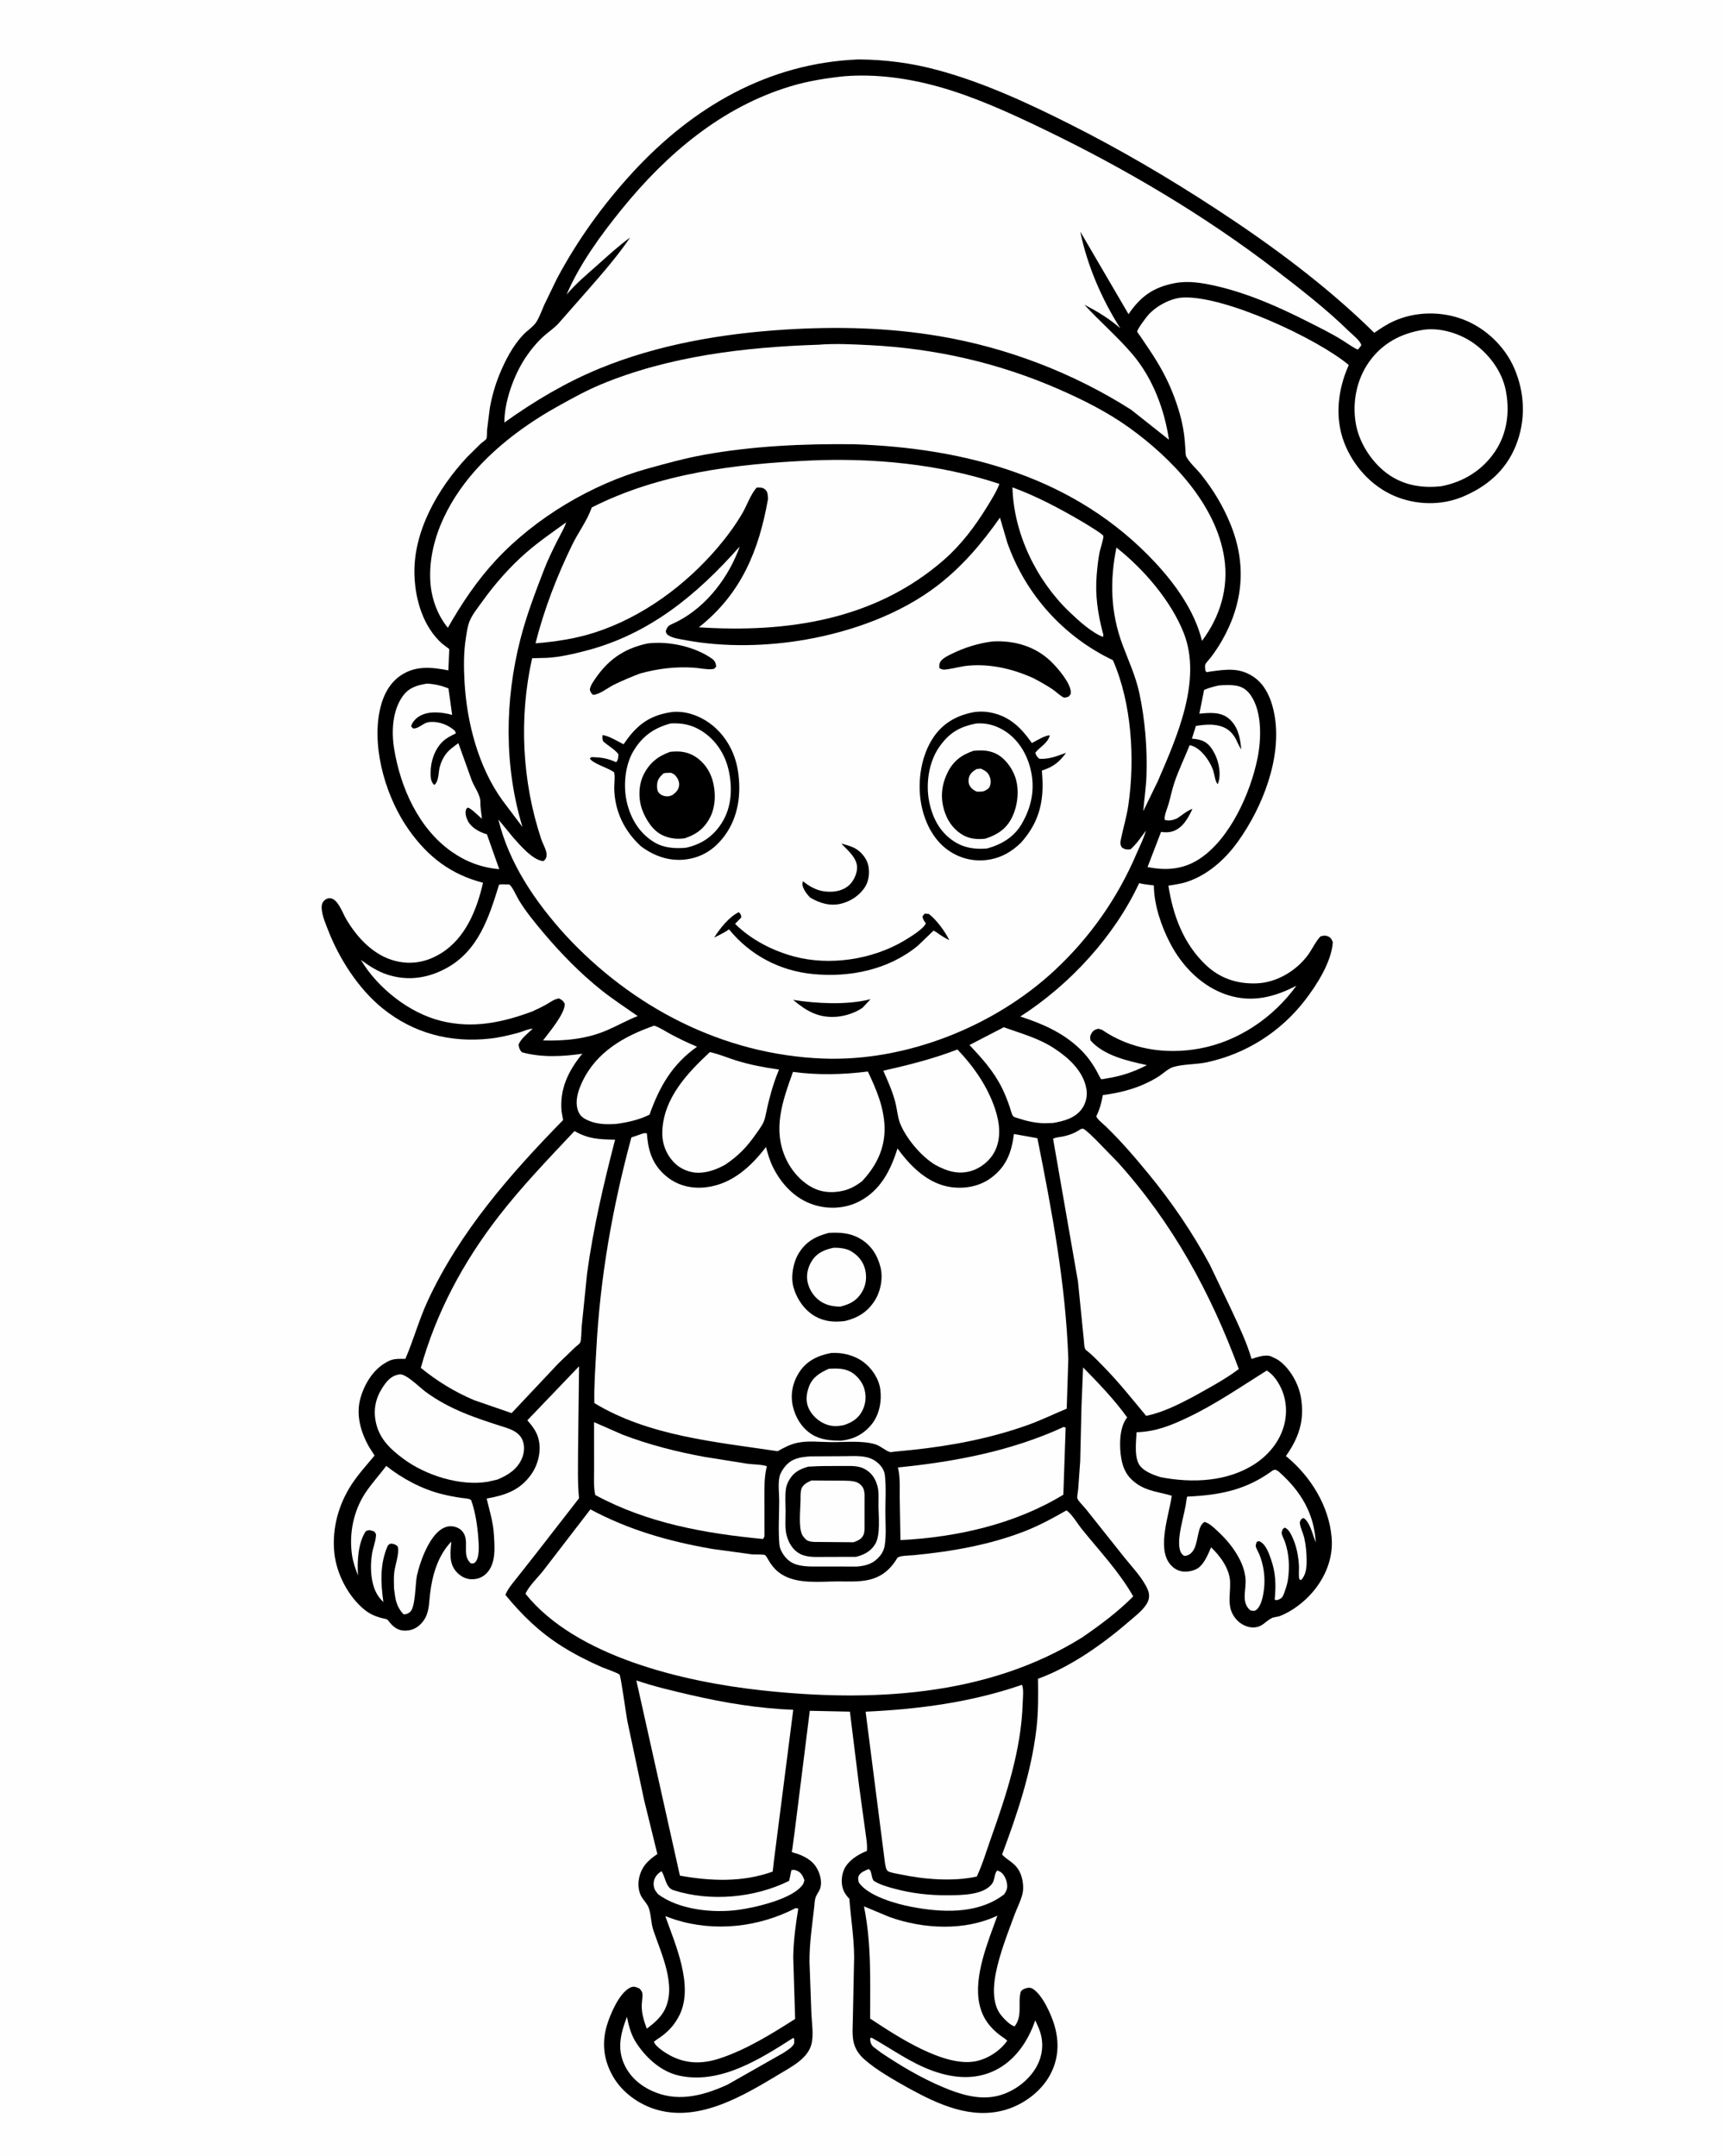
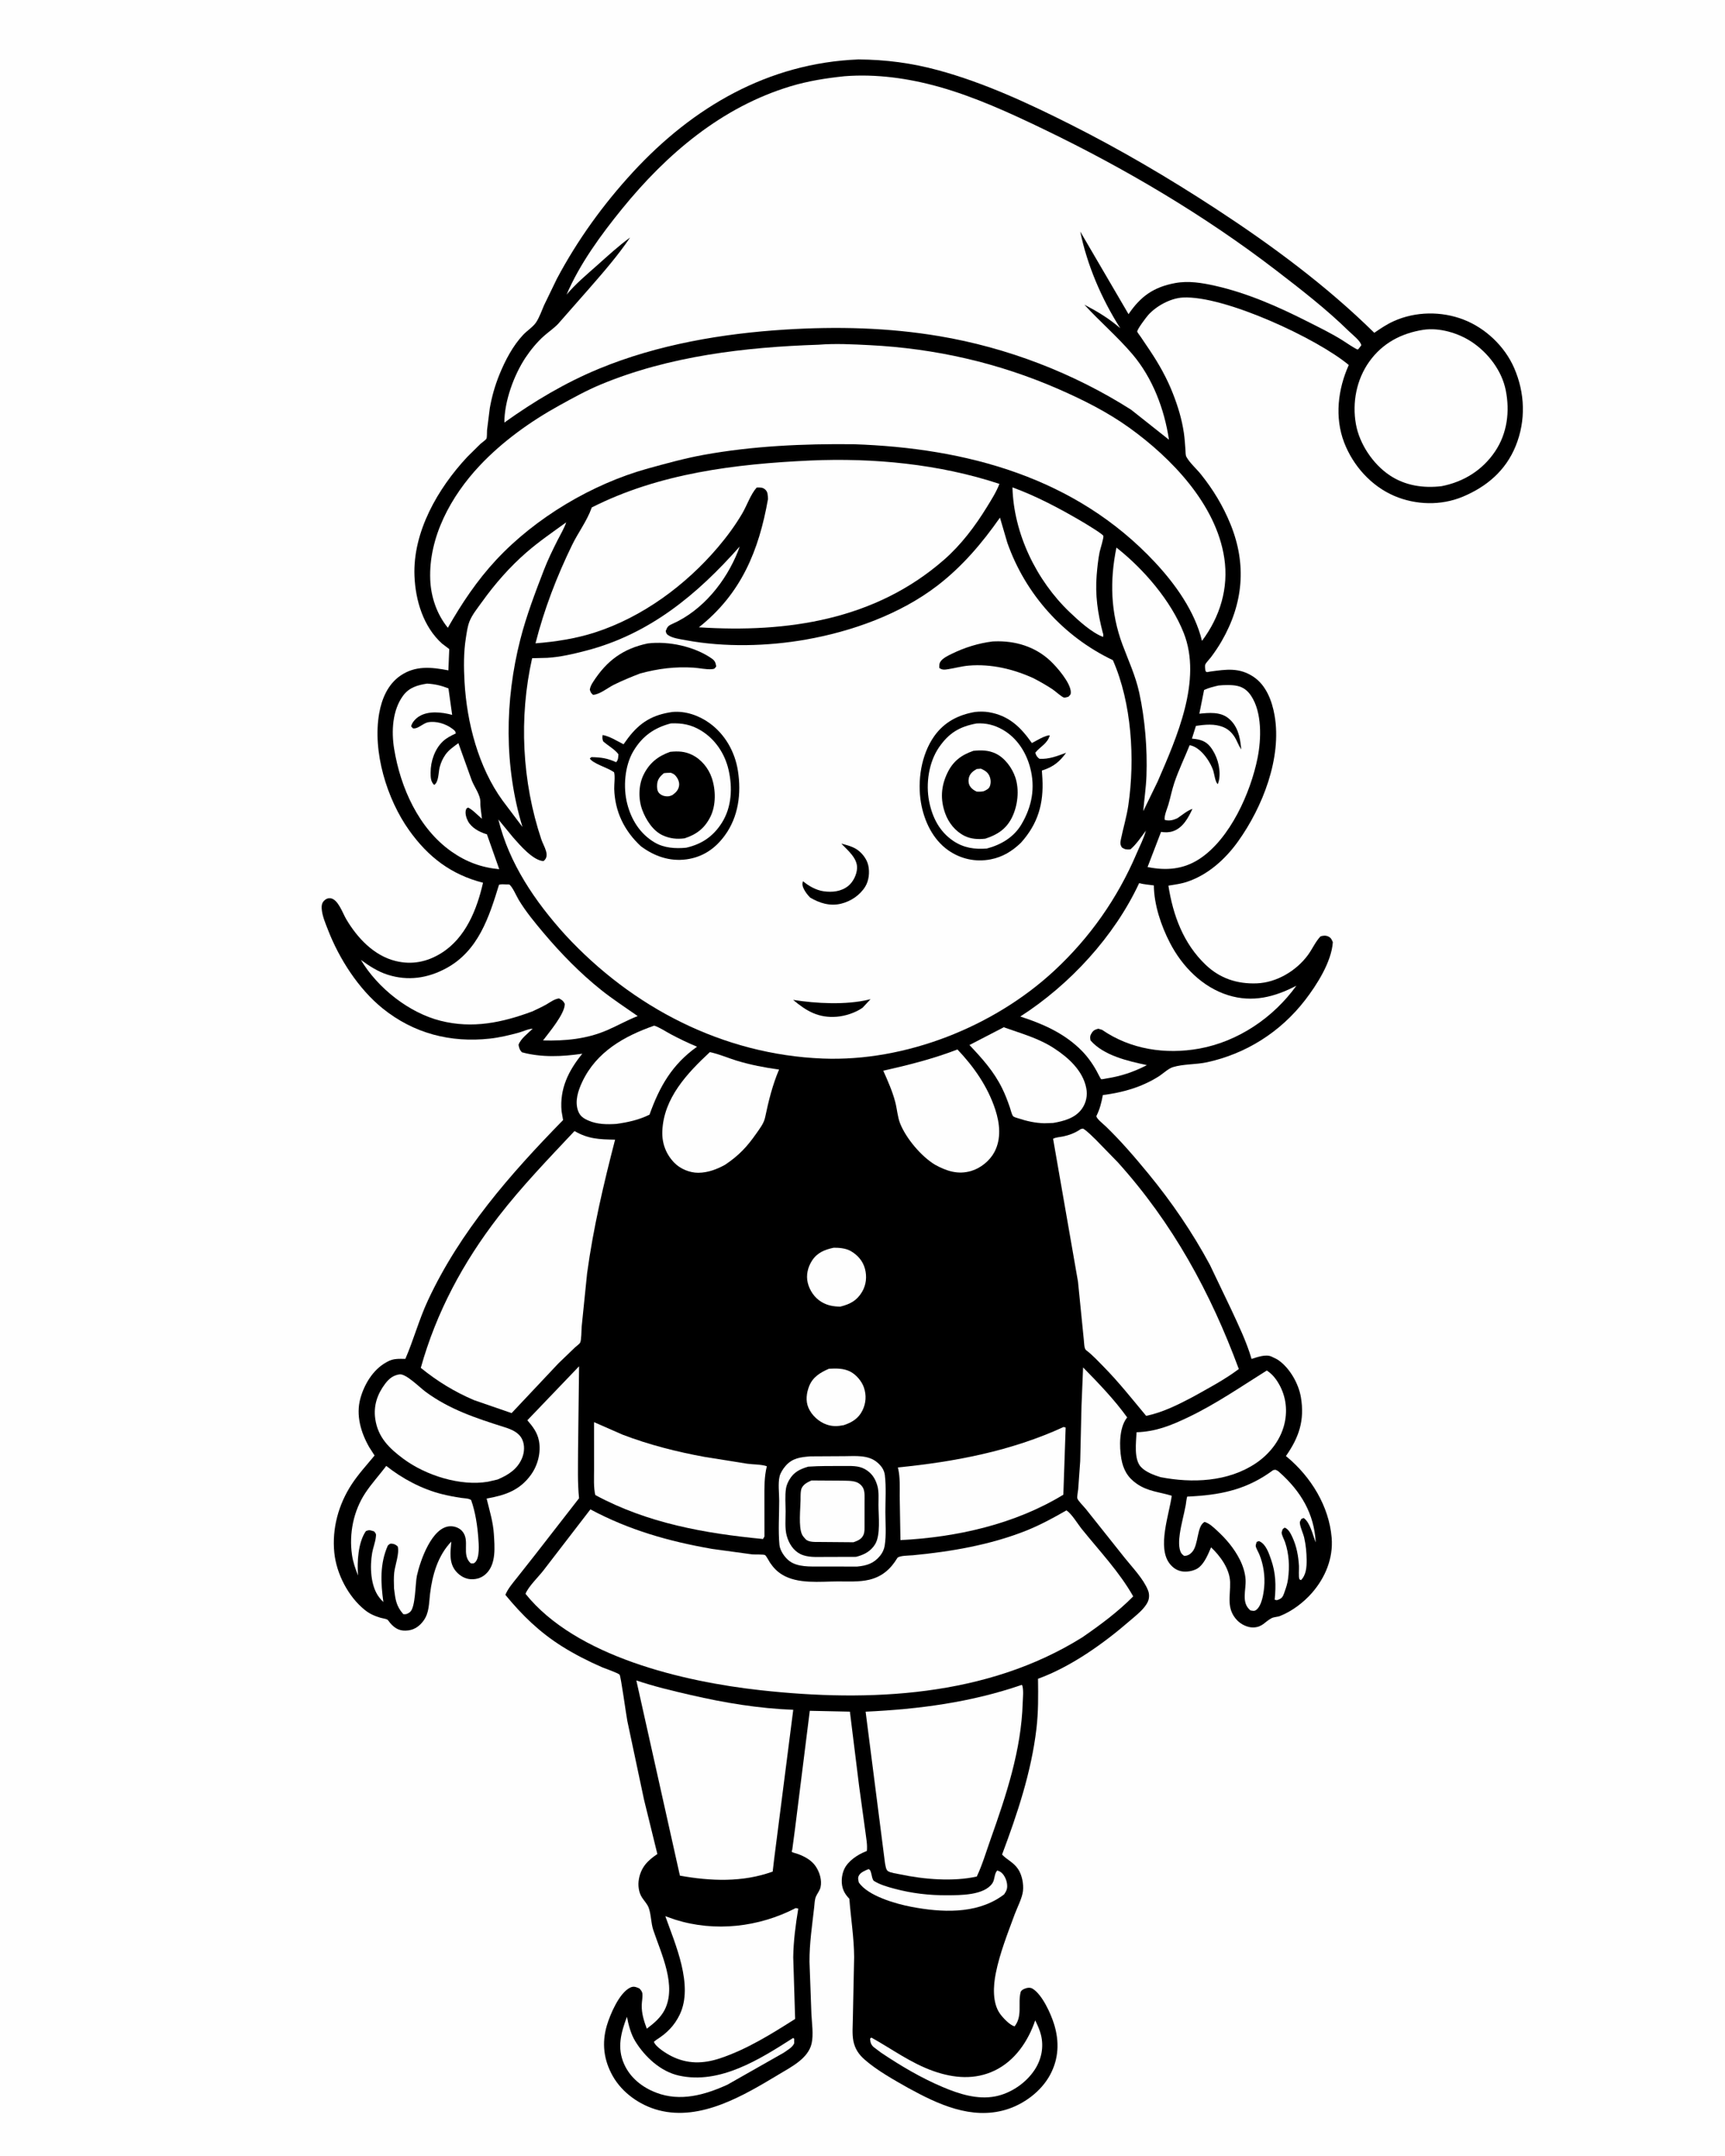
<svg xmlns="http://www.w3.org/2000/svg" version="1.1" style="display: block;" viewBox="0 0 1638 2048" width="1024" height="1280">
  <path transform="translate(0,0)" fill="rgb(254,254,254)" d="M -0 -0 L 1638 0 L 1638 2048 L -0 2048 L -0 -0 z" />
  <path transform="translate(0,0)" fill="rgb(0,0,0)" d="M 815.065 56.458 C 841.022 56.625 865.783 59.882 890.838 66.695 C 934.414 78.543 976.222 97.932 1016.44 118.174 C 1063.8 142.006 1109.62 168.958 1154 197.92 C 1207.26 232.679 1259.72 271.449 1305.09 316.142 C 1311.03 312.055 1316.95 308.064 1323.55 305.086 C 1344.26 295.738 1368.9 295.464 1389.97 303.626 C 1410.77 311.681 1429.01 329.027 1437.92 349.504 C 1448.28 373.317 1449.19 399.486 1439.39 423.653 C 1429.92 447 1411.91 462.322 1389.03 471.875 C 1368.53 480.432 1344.55 479.787 1324.22 471.121 C 1302.27 461.765 1284.99 442.5 1276.48 420.347 C 1267.29 396.407 1270.56 369.606 1280.86 346.732 C 1250.77 321.526 1162.81 280.576 1123.28 282.626 C 1111.66 283.228 1097.97 290.659 1090.32 299.303 C 1088.55 301.302 1079.57 313.076 1079.96 315.051 C 1080.14 315.928 1082.26 318.511 1082.83 319.374 L 1092.05 333.057 C 1100.66 345.942 1108.16 359.287 1113.8 373.741 C 1118.61 386.027 1122.34 398.25 1124.25 411.314 C 1125.02 416.616 1125.33 421.953 1125.73 427.292 C 1125.88 429.208 1125.73 432.274 1126.62 433.933 C 1129.64 439.559 1136.41 445.517 1140.5 450.644 C 1152.22 465.322 1161.41 480.508 1168.5 497.915 C 1184.08 536.147 1180.67 573.375 1160.14 609 C 1157.05 614.353 1153.58 619.485 1149.87 624.423 C 1148.6 626.12 1145.13 629.623 1144.5 631.404 C 1144.21 632.226 1144.39 635.609 1144.59 636.5 C 1145.21 639.369 1146.78 638.261 1149.09 637.946 C 1164.41 635.86 1176.92 633.834 1190.54 643.027 C 1202.44 651.056 1207.97 665.827 1210.36 679.421 C 1217.5 719.912 1198.95 766.755 1175.7 799.271 C 1163.63 816.149 1147.2 830.961 1127.31 837.632 C 1121.64 839.532 1115.43 840.337 1109.54 841.296 C 1113.96 869.605 1123.79 896.293 1144.96 916.5 C 1158.52 929.436 1174.93 934.821 1193.52 934.099 C 1212.36 933.367 1231.03 922.209 1242.09 907.156 C 1246.3 901.411 1249.07 894.74 1253.98 889.5 C 1256.38 888.714 1258.8 888.433 1261.21 889.5 C 1264.02 890.741 1264.59 892.4 1265.72 895 C 1264.48 913.594 1250.64 935.418 1239.32 950.074 C 1215.99 980.279 1183.33 1001.03 1146.07 1009.08 C 1135.68 1011.32 1123.69 1010.62 1113.72 1013.71 C 1109.38 1015.06 1104.03 1020.2 1100 1022.71 C 1083.52 1032.96 1066.35 1037.73 1047.27 1040.22 C 1045.99 1047.15 1044.45 1053.49 1041.29 1059.83 C 1040.24 1061.93 1047.96 1067.94 1049.93 1069.84 C 1064.42 1083.81 1077.74 1099.33 1090.51 1114.87 C 1112.68 1141.86 1132.31 1170.6 1148.9 1201.39 L 1168.88 1243.17 C 1176.11 1258.76 1183.7 1274.35 1188.53 1290.88 C 1193.81 1289.15 1201.95 1286.23 1207.23 1288.53 L 1208.5 1289.14 C 1210.61 1290.1 1212.61 1291 1214.5 1292.37 C 1225.07 1299.97 1233.25 1314.51 1235.39 1327.26 C 1239.08 1349.21 1233.59 1365.42 1221.15 1383.13 L 1221.92 1383.75 C 1244.85 1402.7 1262.16 1430.75 1264.6 1460.69 C 1266.2 1480.17 1258.6 1498.54 1245.9 1513.1 C 1237.93 1522.23 1226.94 1530.53 1215.62 1535.03 C 1213.03 1536.06 1209.87 1535.88 1207.5 1537.14 C 1200.88 1540.67 1198.77 1545.77 1190 1545.93 C 1184.62 1546.02 1178.52 1542.99 1174.85 1539.14 C 1164.27 1528.05 1168.56 1516.33 1168.16 1502.81 C 1167.81 1490.4 1158.76 1477.95 1150.08 1469.84 C 1147.35 1476.16 1144.18 1484.12 1138.86 1488.68 C 1135.12 1491.88 1128.45 1493.31 1123.62 1492.81 C 1118.22 1492.25 1114.13 1489.62 1110.81 1485.42 C 1098.6 1469.92 1110.43 1438.26 1112.72 1420.81 C 1101.05 1417.23 1090.19 1416.8 1079.67 1409.56 C 1070.82 1403.47 1066.63 1395.98 1064.81 1385.53 C 1062.85 1374.28 1062.75 1356.76 1069.73 1347.29 L 1070.39 1346.42 C 1058.14 1329.38 1043.18 1313.9 1028.52 1298.93 L 1027.01 1335.4 L 1025.77 1387.95 L 1023.86 1414.61 C 1023.69 1416.67 1022.6 1421.65 1023.08 1423.4 C 1023.67 1425.57 1029.43 1431.28 1031.08 1433.36 L 1068.06 1479.84 C 1075.4 1489.05 1085.84 1499.72 1090.19 1510.71 C 1091.55 1514.17 1091.52 1518.12 1089.99 1521.5 C 1086.88 1528.34 1078.87 1534.45 1073.23 1539.33 C 1048.1 1561.12 1017.14 1583.24 985.709 1594.68 C 985.932 1610.64 986.072 1626.24 984.2 1642.14 C 979.352 1683.32 966.055 1722.99 951.551 1761.67 C 956.461 1766.83 962.344 1768.91 966.719 1775.37 C 970.501 1780.94 972.154 1789.5 971.431 1796.2 C 970.695 1803.02 965.975 1811.84 963.559 1818.4 C 956.843 1836.63 949.34 1855.47 945.555 1874.58 C 943.229 1886.31 942.215 1902.43 949.533 1912.78 C 952.1 1916.41 959.037 1923.96 963.5 1924.81 C 971.199 1914.91 966.415 1903.24 969.187 1892.37 C 969.533 1891.01 971.066 1889.96 972.336 1889.38 C 974.864 1888.24 977.987 1887.55 980.5 1889.05 C 989.701 1894.56 997.889 1912.89 1000.92 1922.63 C 1006.09 1939.25 1005.44 1955.67 997.088 1971.07 C 988.565 1986.78 972.01 1999.04 954.992 2004.07 C 922.316 2013.72 890.706 1998.89 862.595 1983.47 C 848.897 1975.73 832.844 1966.8 821.039 1956.44 C 815.511 1951.59 811.806 1946.15 810.349 1938.82 C 809 1932.03 809.81 1923.84 809.849 1916.9 L 811.059 1859.03 C 810.936 1840.48 807.917 1822.14 806.51 1803.67 C 804.261 1801.31 802.419 1798.96 801.082 1795.96 C 798.342 1789.82 798.852 1781.39 801.741 1775.33 C 805.362 1767.73 814.321 1761.76 821.902 1758.77 L 823.1 1758.31 C 823.883 1752.77 822.4 1745.46 821.722 1739.83 L 815.76 1696.42 L 807.035 1625.91 L 768.934 1625.1 L 754.891 1737.3 L 752.295 1756.94 C 752.189 1757.69 751.446 1758.65 751.974 1759.19 C 752.457 1759.69 756.83 1760.83 757.762 1761.17 C 764.113 1763.52 770.62 1767.04 774.499 1772.78 C 778.24 1778.31 780.631 1785.96 779.152 1792.65 C 778.462 1795.77 776.197 1798.44 774.88 1801.31 C 773.498 1804.32 773.492 1808.36 773.12 1811.66 C 771.158 1829.05 768.574 1845.86 768.653 1863.45 L 770.46 1912.9 C 770.876 1921.63 772.611 1932.79 770.637 1941.28 C 767.357 1955.39 751.374 1963.37 739.854 1970.3 C 706.656 1990.25 665.668 2015.04 625.458 2004.55 C 607.747 1999.92 590.886 1988.14 581.808 1972.08 C 573.19 1956.83 571.243 1940.78 576.194 1924.01 C 579.235 1913.71 588.007 1892.8 598.567 1887.94 C 601.867 1886.43 603.98 1887.57 607.047 1888.82 C 608.453 1890.34 609.7 1891.65 609.93 1893.82 C 610.294 1897.25 609.417 1901.03 609.32 1904.5 C 609.097 1912.53 611.381 1919.6 614.117 1927.04 L 614.911 1926.47 C 621.037 1921.9 627.389 1916.32 630.946 1909.45 C 642.863 1886.41 627.844 1855.94 620.308 1833.45 C 618.009 1826.59 618.313 1818.57 615.877 1812.09 C 614.572 1808.62 611.507 1805.48 609.5 1802.35 C 606.35 1797.45 605.585 1790.67 606.616 1785 C 608.681 1773.65 614.944 1767.34 624.162 1761.16 L 611.5 1709.56 L 595.638 1634.77 C 594.455 1628.7 589.569 1592.61 588.305 1590.86 C 587.157 1589.27 574.184 1584.83 571.679 1583.74 C 558.787 1578.15 545.561 1571.41 533.662 1563.93 C 512.281 1550.49 495.805 1534.41 479.821 1514.99 C 482.092 1509.2 486.919 1503.64 490.77 1498.8 L 507.59 1477.47 L 549.777 1423.2 C 548.265 1408.49 548.852 1393.31 548.83 1378.53 L 549.801 1297.85 L 500.679 1349.13 C 505.796 1355.05 510.145 1360.67 511.674 1368.56 C 513.805 1379.56 510.622 1391.81 504.146 1400.85 C 493.395 1415.84 479.352 1420.42 462.002 1423.5 C 464.708 1434.79 468.161 1445.61 468.874 1457.3 C 469.607 1469.33 471.111 1484.82 462.197 1494.2 C 458.175 1498.43 453.055 1500.34 447.303 1500.13 C 441.732 1499.93 436.71 1497 433.077 1492.85 C 425.952 1484.72 427.648 1474.25 428.432 1464.38 C 415.634 1477.84 410.449 1495.92 408.255 1514 C 407.191 1522.77 407.55 1531.84 402.193 1539.33 C 398.655 1544.27 393.91 1547.9 387.731 1548.73 C 380.036 1549.76 375.181 1547.31 370.312 1541.62 C 369.782 1541.01 368.325 1538.8 367.687 1538.46 C 366.012 1537.59 362.9 1537.24 361 1536.67 C 355.488 1535.01 350.812 1532.95 346.289 1529.31 C 330.512 1516.61 319.298 1494.88 317.311 1474.8 C 315.047 1451.92 321.299 1429.1 333.835 1409.95 C 340.175 1400.27 348.195 1391.53 355.569 1382.61 L 350.61 1374.89 C 342.596 1361.01 337.647 1344.32 342.103 1328.3 C 345.811 1314.97 354.012 1301.23 366.344 1294.28 L 367.749 1293.5 C 373.295 1290.33 378.583 1290.77 384.809 1290.81 C 392.645 1272.72 397.777 1253.47 406.17 1235.42 C 436.735 1169.7 484.387 1115.32 534.621 1063.96 L 533.169 1055.5 C 531.264 1034.19 539.675 1017.17 552.869 1000.93 C 533.941 1003.71 514.152 1004.67 495.5 999.57 C 493.312 997.314 492.933 995.53 492.291 992.5 C 494.285 986.719 501.367 981.423 505.757 977.217 C 501.923 977.19 496.448 979.846 492.628 980.885 C 483.659 983.323 474.306 985.577 465.062 986.589 C 427.694 990.683 392.684 981.697 363.199 957.873 C 340.279 939.355 321.993 910.766 311.408 883.507 C 308.912 877.079 305.787 869.967 305.325 863 C 305.142 860.247 305.553 857.772 307.5 855.703 C 309.174 853.925 311.548 852.883 314 853.313 C 321.035 854.548 325.226 867.357 328.64 873.132 C 339.12 890.86 354.906 907.814 375.593 912.875 C 391.097 916.668 405.489 913.752 418.886 905.414 C 442.039 891.004 452.802 863.927 458.573 838.527 C 428.228 830.732 406.51 814.123 388.392 788.701 C 367.252 759.04 353.439 714.015 359.983 677.406 C 362.438 663.674 368.248 650.001 380.041 641.873 C 394.356 632.005 409.559 633.699 425.67 636.78 L 426.5 616.569 L 419.618 611.34 C 401.893 595.36 394.409 570.412 393.474 547.181 C 391.783 505.136 415.754 463.851 443.649 433.994 L 456.226 421.567 C 457.529 420.402 461.176 417.943 461.806 416.689 C 462.455 415.4 462.236 410.534 462.377 408.719 L 465 387.75 C 466.909 376.849 469.966 366.062 474.15 355.807 C 479.608 342.43 486.862 328.437 496.862 317.888 C 500.427 314.128 506.111 310.509 508.934 306.291 C 512.106 301.554 514.224 295.264 516.519 290.032 L 528.702 264.848 C 548.202 228.123 572.712 194.162 600.873 163.591 C 657.989 101.585 729.553 59.919 815.065 56.458 z" />
-   <path transform="translate(0,0)" fill="rgb(254,254,254)" d="M 751.447 1776.5 C 753.806 1775.94 754.654 1776.14 756.941 1777.1 C 760.84 1778.75 762.43 1782.27 763.83 1786 C 763.516 1787.44 763.094 1788.94 762.252 1790.18 C 752.942 1803.85 717.14 1811.98 701.408 1814.15 C 677.263 1817.48 644.588 1814.23 624.683 1799.19 L 622.266 1795.9 C 620.565 1793.16 620.19 1789.13 621.081 1786.04 C 622.141 1782.35 624.858 1779.3 628.172 1777.5 C 630.488 1781.21 631.3 1785.58 633.184 1789.5 C 634.512 1792.26 636.445 1794.55 639.43 1795.5 C 674.54 1806.72 716.551 1802.87 749.351 1786.63 L 751.447 1776.5 z" />
  <path transform="translate(0,0)" fill="rgb(254,254,254)" d="M 824.7 1775.5 C 827.879 1776.2 827.164 1783.24 829.5 1786.47 C 835.49 1790.35 842.698 1792.31 849.539 1794.15 C 865.898 1798.53 882.432 1800.44 899.355 1800.33 C 911.676 1800.25 934.633 1800.55 942.425 1788.82 C 944.798 1785.24 944.054 1779.76 947 1776.79 C 948.029 1777.16 949.074 1777.5 950 1778.1 C 953.398 1780.31 955.686 1785.29 956.227 1789.18 C 956.859 1793.71 955.947 1795.95 953.51 1799.5 L 950.677 1801.54 C 926.087 1818.41 893.613 1816.66 865.592 1811.34 C 850.577 1808.49 824.324 1801.03 815.5 1788.19 C 815.083 1785.86 814.365 1784.12 815.45 1781.86 C 817.057 1778.52 821.506 1776.83 824.7 1775.5 z" />
  <path transform="translate(0,0)" fill="rgb(254,254,254)" d="M 595.253 1915.8 C 596.802 1923.62 599.013 1932.27 603.244 1939.12 C 612.365 1953.89 627.202 1967.72 644.548 1971.6 C 683.539 1980.32 721.655 1955.98 753 1935.95 L 754.098 1936.5 L 754.105 1941 C 752.519 1944.87 747.477 1947.51 744.151 1949.91 L 690.698 1980.27 C 669.286 1990 646.006 1996.65 623.047 1987.84 C 609.759 1982.74 598.419 1973.81 592.546 1960.6 C 585.659 1945.11 589.632 1930.79 595.253 1915.8 z" />
  <path transform="translate(0,0)" fill="rgb(254,254,254)" d="M 983.041 1919.16 C 985.207 1923.64 987.338 1928.16 988.522 1933.02 C 991.303 1944.43 989.05 1955.99 982.724 1965.81 C 974.547 1978.5 960.026 1988.45 945.194 1991.35 C 928.223 1994.67 910.987 1989.17 895.508 1982.64 C 874.726 1973.88 855.307 1962.36 836.607 1949.83 L 829.637 1944.57 C 826.971 1942.27 826.424 1939.88 826.198 1936.5 L 827.423 1935.5 C 847.304 1946.54 864.698 1959.68 886.475 1967.37 C 905.698 1974.15 925.87 1975.87 944.663 1966.77 C 963.9 1957.46 976.377 1938.86 983.041 1919.16 z" />
  <path transform="translate(0,0)" fill="rgb(254,254,254)" d="M 953.164 975.802 C 969.784 981.773 986.061 986.06 1001.08 995.862 C 1014.55 1004.65 1028.36 1017.07 1031.53 1033.65 C 1032.86 1040.56 1031.5 1047.43 1027.43 1053.2 C 1021.16 1062.1 1010.17 1064.99 1000.06 1066.72 L 991.5 1067 C 983.277 1066.77 975.011 1065 967.233 1062.39 C 965.925 1061.95 963.158 1061.33 962.156 1060.37 C 960.816 1059.09 959.612 1053.81 958.925 1051.81 C 956.788 1045.59 954.501 1039.56 951.575 1033.66 C 943.554 1017.48 932.822 1005.68 920.589 992.68 L 953.164 975.802 z" />
  <path transform="translate(0,0)" fill="rgb(254,254,254)" d="M 621.192 974.262 C 626.468 976.023 631.879 979.741 636.823 982.375 C 644.982 986.722 653.299 990.745 661.841 994.284 C 638.159 1011.15 626.218 1032.12 616.708 1058.83 C 606.54 1063.83 596.396 1066.05 585.249 1067.61 C 576.376 1068.19 567.156 1068.11 558.856 1064.51 C 554.002 1062.41 550.611 1060.23 548.783 1055 C 545.609 1045.92 548.896 1035.97 552.829 1027.64 C 566.344 999.044 592.635 984.261 621.192 974.262 z" />
  <path transform="translate(0,0)" fill="rgb(254,254,254)" d="M 961.423 462.953 C 984.376 471.357 1006.18 482.933 1027.21 495.287 C 1029.44 496.597 1047.16 507.144 1047.77 509.068 C 1048.3 510.775 1044.69 521.978 1044.19 524.5 C 1042.78 531.585 1042.02 539.132 1041.42 546.332 C 1039.87 565.102 1042.43 582.663 1047.16 600.787 C 1047.76 602.478 1047.9 603.251 1047.5 605.007 C 1036.65 600.962 1024.25 589.564 1015.89 581.603 C 984.198 551.427 962.586 506.846 961.423 462.953 z" />
  <path transform="translate(0,0)" fill="rgb(254,254,254)" d="M 366.675 1392.49 C 381.861 1404.57 400.567 1414.53 419.421 1419.24 C 425.517 1420.77 431.705 1421.97 437.925 1422.86 C 440.903 1423.29 444.735 1423.2 447.253 1424.86 C 451.315 1436.29 453.229 1449.08 454.111 1461.15 C 454.536 1466.97 455.596 1479.58 451.11 1484.03 C 449.608 1485.52 448.988 1485.04 447 1485.06 C 437.614 1476.77 446.747 1463.4 438.727 1454.38 C 436.011 1451.33 431.66 1449.73 427.636 1449.8 C 410.008 1450.07 398.901 1482.67 395.802 1496.68 C 394.153 1504.13 394.572 1526.84 389.242 1531.26 C 387.222 1532.93 385.285 1533.73 382.804 1533.25 C 375.83 1525.29 375.343 1518.98 374.053 1508.9 C 373.917 1503.93 373.704 1498.88 374.211 1493.92 C 374.907 1487.12 379.506 1475.01 377.5 1468.89 C 375.668 1467.43 374.687 1466.69 372.312 1466.39 C 370.062 1466.11 370.013 1466.61 368.219 1468.03 C 360.467 1485.27 361.377 1503.52 363.926 1521.76 C 362.396 1520.4 361.137 1518.89 359.892 1517.27 C 351.637 1506.53 351.015 1487.91 353.299 1474.98 C 354.176 1470.02 356.232 1465.11 356.765 1460.14 C 357.09 1457.11 357.088 1457.15 355.166 1454.71 C 351.522 1453.67 350.777 1452.88 347.232 1454.5 C 339.78 1465.57 338.907 1483.76 339.856 1496.6 C 337.364 1490.17 335.094 1483.85 334.114 1477 C 331.215 1456.74 335.505 1435.3 346.779 1418.2 C 352.654 1409.3 360.22 1401.05 366.675 1392.49 z" />
  <path transform="translate(0,0)" fill="rgb(254,254,254)" d="M 1209.02 1396.5 L 1211.06 1396.11 C 1212.94 1396.71 1213.86 1397.47 1215.34 1398.8 C 1235.42 1416.82 1248.02 1437.8 1249.47 1465.15 C 1246.63 1458.23 1244.21 1446.14 1238 1441.95 L 1235.82 1442.85 C 1235.5 1443.55 1234.4 1445.34 1234.38 1446 C 1234.24 1449.61 1237.63 1456.7 1238.53 1460.69 C 1240.08 1467.55 1240.77 1474.58 1240.84 1481.62 C 1240.91 1488.4 1240.49 1495.91 1235.5 1500.97 C 1234.99 1500.65 1234.21 1500.55 1233.97 1500 C 1233.04 1497.88 1233.72 1490.23 1233.56 1487.56 C 1232.97 1477.96 1231.39 1469.14 1227.37 1460.34 C 1225.78 1456.86 1223.65 1452.45 1220 1451.1 L 1218.12 1452.5 C 1217.86 1453.39 1217.09 1455.14 1217.11 1456 C 1217.17 1458.16 1219.57 1462.65 1220.33 1464.89 C 1224.18 1476.26 1224.76 1488.15 1223.15 1500 C 1222.61 1503.98 1221.54 1507.49 1220.18 1511.26 C 1219.06 1514.38 1218.45 1517.57 1215.16 1519.01 C 1213.14 1519.9 1212.58 1520.41 1210.5 1519.54 C 1211.81 1505.84 1211.59 1494.24 1206.97 1481.16 C 1204.93 1475.37 1202.17 1466.87 1196.13 1464.16 L 1195.5 1463.91 L 1193.4 1464.65 C 1193.18 1465.56 1192.37 1467.67 1192.46 1468.5 C 1192.7 1470.54 1195.02 1474.4 1195.88 1476.48 C 1199.83 1486.02 1201.49 1497.33 1200.52 1507.6 C 1199.94 1513.78 1198.28 1525.51 1192.74 1529.43 C 1191.01 1530.65 1189.42 1530.02 1187.5 1529.76 C 1178.38 1522.41 1183.5 1510.46 1182.83 1500.28 C 1182.42 1493.88 1180.29 1487.29 1177.42 1481.58 C 1171.99 1470.81 1164.37 1461.8 1155.51 1453.71 C 1151.89 1450.41 1148.75 1447.29 1144 1445.69 C 1136.33 1449.3 1138.46 1467.56 1131.88 1474.5 C 1129.69 1476.81 1127.64 1477.86 1124.5 1477.96 C 1123.52 1477.2 1122.63 1476.53 1121.91 1475.5 C 1118.87 1471.12 1119.63 1462.11 1120.38 1456.98 C 1121.71 1447.84 1124.32 1438.76 1126.01 1429.65 C 1126.24 1428.41 1126.86 1422.38 1127.47 1421.66 C 1127.65 1421.44 1128.02 1421.62 1128.29 1421.61 L 1133.73 1421.29 C 1162.41 1419.51 1185.52 1413.89 1209.02 1396.5 z" />
  <path transform="translate(0,0)" fill="rgb(254,254,254)" d="M 405.48 649.36 C 412.903 649.815 418.815 651.181 425.744 653.913 L 429.259 679.076 C 419.58 676.469 406.794 674.92 397.827 680.531 C 394.585 682.559 391.096 686.216 390.301 690 L 392 691.854 C 396.898 692.689 401.326 687.025 406.5 686.083 C 413.946 684.727 423.09 687.502 429.062 691.992 C 431.085 693.513 432.399 694.183 432.733 696.697 C 428.28 698.771 423.843 700.976 420.262 704.415 C 412.61 711.764 408.75 723.438 408.8 733.897 C 408.822 738.375 408.794 742.292 412.133 745.618 C 416.555 743.058 416.171 733.637 417.357 728.968 C 418.494 724.492 420.326 720.436 423.006 716.672 C 426.112 712.311 430.934 709.092 435.168 705.919 L 447.85 741.252 C 450.462 747.939 456.257 755.143 456.069 762.267 C 455.935 767.357 457.093 772.683 457.523 777.783 L 451.671 772.493 C 449.372 770.355 447.266 768.61 444.5 767.11 C 443.144 767.83 442.948 767.592 442.387 769.175 C 441.241 772.405 442.753 777.237 444.321 780.108 C 447.69 786.278 454.899 790.243 461.393 792.255 L 462.286 792.518 L 473.984 825.67 C 457.009 824.076 442.497 818.708 428.533 808.859 C 397.3 786.829 380.138 747.997 374.161 711.382 C 371.47 694.903 372.38 674.709 382.703 660.764 C 388.47 652.972 396.432 650.788 405.48 649.36 z" />
  <path transform="translate(0,0)" fill="rgb(254,254,254)" d="M 673.994 999.432 C 682.467 1001.14 691.12 1004.97 699.407 1007.5 C 712.605 1011.52 726.095 1014.12 739.746 1015.98 C 733.451 1030.79 729.79 1045.8 726.492 1061.46 C 725.311 1067.07 721.653 1071.69 718.439 1076.31 C 709.412 1089.28 701.624 1097.62 688.515 1106.4 C 680.673 1110.76 672.163 1113.95 663.095 1114.02 C 654.879 1114.09 645.876 1110.34 640.175 1104.43 C 632.192 1096.15 628.427 1085.87 628.878 1074.44 C 630.115 1043.12 652.495 1019.46 673.994 999.432 z" />
  <path transform="translate(0,0)" fill="rgb(254,254,254)" d="M 909.176 996.906 C 924.827 1013.34 937.99 1032.23 945.105 1053.95 C 949.396 1067.06 950.994 1081.71 944.3 1094.32 C 939.899 1102.6 931.316 1109.59 922.352 1112.27 C 909.744 1116.04 898.897 1112.45 887.818 1106.35 C 874.803 1098.46 860.473 1081.49 854.763 1067.24 C 852.306 1061.11 851.829 1053.46 850.144 1046.98 C 847.437 1036.57 843.076 1026.87 838.732 1017.08 C 862.961 1011.61 885.926 1005.86 909.176 996.906 z" />
  <path transform="translate(0,0)" fill="rgb(254,254,254)" d="M 379.477 1305.5 C 385.63 1304.98 398.333 1317.86 403.923 1322 C 426.686 1338.85 452.136 1347.21 478.781 1355.63 C 485.458 1357.73 492.614 1360.53 495.799 1367.36 C 498.32 1372.77 497.924 1379.49 495.707 1384.93 C 491.368 1395.58 482.455 1401.18 472.333 1405.41 L 463.319 1407.5 C 436.953 1411.97 404.156 1401.44 383.075 1385.84 C 369.389 1375.71 358.756 1365.31 356.226 1347.9 C 354.407 1335.38 358.122 1324.3 365.706 1314.32 C 369.382 1309.49 373.345 1306.32 379.477 1305.5 z" />
  <path transform="translate(0,0)" fill="rgb(254,254,254)" d="M 1203.02 1301.84 C 1206.49 1304.16 1209.29 1306.87 1211.7 1310.26 C 1219.98 1321.9 1222.92 1335.73 1220.35 1349.75 C 1217.29 1366.4 1206.47 1380.64 1192.59 1389.97 C 1166.15 1407.73 1132.14 1409.01 1101.91 1403.13 C 1095.61 1401.12 1088.15 1398.42 1083.5 1393.52 C 1076.56 1386.21 1078.87 1369.87 1079.3 1360.52 C 1097.71 1359.87 1111.65 1354.22 1128.05 1346.41 C 1154.36 1333.89 1178.4 1317.26 1203.02 1301.84 z" />
  <path transform="translate(0,0)" fill="rgb(254,254,254)" d="M 1060.18 520.154 C 1085.96 540.416 1112.01 570.627 1124.09 601.241 C 1141.87 646.26 1117.28 700.885 1099.39 742.285 L 1085.66 770.534 C 1086.59 759.253 1088.3 748.2 1088.7 736.84 C 1089.61 711.271 1087.33 683.275 1081.9 658.235 C 1078.37 641.918 1071.72 627.848 1065.94 612.364 C 1054.61 582.036 1053.77 551.594 1060.18 520.154 z" />
-   <path transform="translate(0,0)" fill="rgb(254,254,254)" d="M 752.962 1018.2 C 776.75 1021.42 800.312 1020.83 824.089 1017.84 C 831.991 1034.54 839.281 1051.35 839.941 1070.19 C 840.651 1090.49 832.209 1107.56 818.589 1122 C 815.467 1124.45 812.363 1126.44 808.794 1128.19 C 799.38 1132.81 786.356 1133.8 776.416 1130.25 C 763.173 1125.51 752.125 1113.34 746.315 1100.78 C 733.228 1072.49 743.231 1045.5 752.962 1018.2 z" />
  <path transform="translate(0,0)" fill="rgb(254,254,254)" d="M 1157.07 651.185 C 1162.5 650.618 1169.61 650.385 1174.94 651.532 C 1180.72 652.774 1184.84 656.07 1188.07 660.913 C 1198.6 676.711 1197.82 702.071 1194.22 720.063 C 1187.62 752.979 1168.08 796.852 1139.12 815.842 C 1123.79 825.893 1107.46 827.191 1089.75 823.606 L 1102.56 790.227 C 1106.35 790.793 1110.1 790.831 1113.79 789.613 C 1123.26 786.483 1128.51 776.77 1132.39 768.348 C 1127.68 769.812 1122.16 774.537 1117.95 777.32 C 1114.08 779.053 1110.2 780.089 1106.13 778.828 C 1105.11 775.704 1108.48 767.81 1109.47 764.487 C 1111.54 757.488 1112.92 750.193 1115.26 743.294 C 1119.3 731.371 1125.03 719.582 1129.73 707.865 C 1139.9 709.511 1149.23 723.112 1152.17 732.16 C 1153.2 735.332 1154.01 743.13 1156.5 744.848 C 1157.13 742.952 1157.71 740.994 1157.93 739 C 1159.07 728.777 1155.62 717.251 1149.23 709.214 C 1145.02 703.933 1139.56 702.37 1133.16 701.757 L 1131.88 701.638 L 1135.68 689.555 C 1144.35 688.212 1153.46 687.288 1161.81 690.741 C 1168.06 693.322 1172.26 698.668 1174.88 704.71 C 1176 707.294 1177.22 709.54 1178.74 711.907 L 1178.62 710.586 C 1177.55 699.659 1175.25 689.138 1166.2 682.004 C 1158.66 676.057 1147.89 677.014 1138.93 677.964 L 1143.43 655.429 C 1147.86 653.353 1152.33 652.298 1157.07 651.185 z" />
  <path transform="translate(0,0)" fill="rgb(254,254,254)" d="M 537.582 496.167 C 535.667 501.922 532.116 507.717 529.372 513.159 C 524.656 522.513 520.102 531.863 516.332 541.645 C 508.02 563.207 499.748 584.9 494.023 607.319 C 479.152 665.557 478.532 727.871 496.034 785.532 L 477.133 760.433 C 454.125 728.734 443.166 686.223 441.004 647.703 C 440.227 633.874 440.101 619.75 442.279 606.031 C 443.091 600.922 443.797 595.234 445.687 590.39 C 448.214 583.914 453.441 577.58 457.47 571.939 C 469.742 554.759 483.821 538.669 499.756 524.784 C 511.695 514.38 524.784 505.459 537.582 496.167 z" />
  <path transform="translate(0,0)" fill="rgb(254,254,254)" d="M 769.584 1383.42 L 801.869 1383.24 C 812.087 1383.17 824.07 1381.94 832.5 1388.74 C 836.615 1392.06 839.617 1396.05 840.24 1401.28 C 841.582 1412.57 840.717 1424.97 840.733 1436.39 C 840.747 1446.76 841.725 1458.19 840.055 1468.37 C 839.488 1471.83 837.928 1475.09 835.733 1477.81 C 829.844 1485.1 822.997 1487.24 813.999 1488.09 L 778.938 1488.07 C 769.441 1488.01 757.481 1488.79 749.5 1482.77 C 745.209 1479.54 740.608 1472.91 740.105 1467.49 C 738.839 1453.85 739.895 1439.24 739.877 1425.5 C 739.868 1418.49 738.652 1409.28 740.218 1402.55 C 741.015 1399.12 743.592 1395.19 745.883 1392.52 C 752.339 1385.01 760.36 1384.1 769.584 1383.42 z" />
  <path transform="translate(0,0)" fill="rgb(0,0,0)" d="M 767.459 1393.19 C 778.557 1392.42 789.87 1392.56 801 1392.56 C 807.803 1392.56 815.113 1392.07 821.213 1395.49 C 827.74 1399.15 831.279 1404.52 833.224 1411.71 C 834.697 1417.16 834.164 1424 834.166 1429.65 C 834.17 1440.11 836.358 1458.16 830.944 1466.94 C 826.755 1473.73 820.308 1477.01 812.826 1478.86 L 783.253 1478.94 C 775.627 1478.92 767.036 1479.68 759.993 1476.2 C 753.267 1472.88 749.133 1466.14 747.115 1459.14 C 745.092 1452.12 745.994 1443.06 745.974 1435.66 C 745.955 1428.68 745.275 1420.79 746.336 1413.89 C 746.782 1410.98 748.023 1408.2 749.487 1405.67 C 753.787 1398.24 759.655 1395.52 767.459 1393.19 z" />
  <path transform="translate(0,0)" fill="rgb(254,254,254)" d="M 770.543 1406.3 L 798.53 1406.48 C 803.111 1406.6 808.975 1406.32 813.262 1407.91 C 816.156 1408.98 818.851 1411.46 819.977 1414.37 C 821.333 1417.86 820.955 1422.69 820.969 1426.38 L 820.957 1448.2 C 820.912 1451.44 821.229 1455.15 819.845 1458.17 C 817.998 1462.19 814.335 1463.6 810.424 1465 L 778.599 1464.74 C 774.76 1464.69 768.167 1465.18 765.191 1462.31 L 764.5 1461.56 C 763.288 1460.28 762.274 1459.12 761.522 1457.5 C 758.137 1450.22 760.049 1433.27 760.166 1424.88 C 760.209 1421.81 759.951 1415.99 761.373 1413.32 C 763.342 1409.62 766.901 1407.95 770.543 1406.3 z" />
  <path transform="translate(0,0)" fill="rgb(254,254,254)" d="M 1010.03 1355.5 L 1011.95 1356.05 L 1009.76 1419.83 C 963.805 1447.85 908.314 1460.32 855.044 1462.95 L 854.33 1421.11 C 854.295 1412.58 854.808 1403.58 852.901 1395.21 L 852.597 1393.94 C 906.56 1388.6 960.569 1378.3 1010.03 1355.5 z" />
  <path transform="translate(0,0)" fill="rgb(254,254,254)" d="M 564.009 1350.91 L 591.044 1362.77 C 616.112 1372.38 642.868 1379.18 669.275 1383.97 L 709.402 1390.38 C 715.263 1391.2 722.622 1390.93 728.147 1392.77 C 725.582 1403.11 725.837 1413.01 725.829 1423.58 L 725.877 1459.5 L 724.5 1461.91 C 669.182 1456.62 614.616 1446.88 565.206 1420.15 C 563.444 1412.82 564.076 1403.5 564.039 1395.96 L 564.009 1350.91 z" />
-   <path transform="translate(0,0)" fill="rgb(254,254,254)" d="M 820.396 1810.88 L 844.914 1821.08 C 876.926 1832.48 916.174 1834.43 947.138 1819.67 C 938.231 1844.4 924.43 1877.13 929.993 1903.5 C 933.171 1918.57 941.874 1928.45 954.541 1936.78 L 956.5 1938.43 C 949.925 1947.95 938.27 1955.53 926.954 1957.91 C 896.717 1964.28 851.083 1933.84 826.257 1917.45 C 826.211 1881.62 827.609 1846.2 820.396 1810.88 z" />
  <path transform="translate(0,0)" fill="rgb(254,254,254)" d="M 755.552 1812.5 C 756.418 1812.58 757.161 1812.81 757.994 1813.05 C 755.456 1828.26 753.452 1843.67 753.21 1859.11 L 755.018 1917.81 C 732.52 1932.1 708.98 1946.83 683.542 1955.26 C 667.636 1960.53 652.596 1960.75 637.528 1953.14 C 632.824 1950.77 622.47 1944.44 620.858 1939.5 L 623.418 1937.5 C 633.18 1931.36 640.342 1924.18 645.389 1913.71 C 658.745 1885.99 641.2 1846.96 631.715 1820.2 L 641.084 1823.5 C 678.967 1835.41 720.543 1830.66 755.552 1812.5 z" />
  <path transform="translate(0,0)" fill="rgb(254,254,254)" d="M 473.738 840.5 C 474.497 840.261 474.653 840.181 475.559 840.081 C 477.212 839.899 479.1 840.101 480.769 840.135 C 481.039 840.141 483.336 840.087 483.5 840.198 C 486.537 842.272 490.309 851.167 492.343 854.571 C 499.085 865.849 507.89 876.47 516.344 886.5 C 532.604 905.788 550.913 924.523 570.668 940.305 C 581.751 949.159 593.862 957.026 605.471 965.174 C 595.528 969.085 586.396 974.259 576.634 978.5 C 557.048 987.01 536.63 988.88 515.572 988.33 C 520.941 981.12 536.576 962.824 536.207 953.5 C 534.506 950.4 533.885 950.128 530.746 948.403 C 526.356 948.97 522.427 952.027 518.607 954.198 C 514.315 956.638 509.809 958.699 505.337 960.781 C 476.641 971.448 448.608 977.337 418.198 969.642 C 388.195 962.05 358.42 938.492 342.585 911.837 C 350.514 917.591 358.666 922.943 368.097 925.924 C 387.303 931.995 405.884 929.311 423.5 919.81 C 454.082 903.317 464.284 871.323 473.738 840.5 z" />
  <path transform="translate(0,0)" fill="rgb(254,254,254)" d="M 1351.64 313.288 C 1367.02 310.971 1385.02 316.361 1397.79 324.875 C 1413.3 335.219 1426.29 352.21 1429.96 370.735 C 1433.94 390.769 1431.42 411.523 1419.89 428.725 C 1407.89 446.617 1389.97 457.745 1369.03 461.82 C 1351.72 463.894 1334.48 461.35 1319.77 451.532 C 1303.85 440.91 1290.97 421.69 1287.62 402.788 C 1284 382.371 1288.2 360.505 1300.34 343.5 C 1312.88 325.93 1330.74 316.573 1351.64 313.288 z" />
  <path transform="translate(0,0)" fill="rgb(254,254,254)" d="M 1081.76 838.897 C 1086.2 840.095 1091.15 840.441 1095.72 841.065 C 1095.9 859.456 1102.62 879.372 1110.98 895.562 C 1122.6 918.078 1141.77 937.733 1166.39 945.384 C 1189.47 952.556 1210.53 947.087 1231.1 936.328 C 1209.35 966.583 1175.8 989.382 1138.89 996.062 C 1106.78 1001.87 1073.57 996.86 1046.54 978.247 L 1043 977.192 C 1040.25 977.887 1038.52 978.5 1036.86 981 C 1035.09 983.662 1034.96 985.392 1035.61 988.361 C 1048.34 1002.83 1071.05 1007.86 1089.09 1011.77 L 1088.33 1012.17 C 1076.34 1018.33 1064.18 1022.37 1050.87 1024.41 C 1050.21 1024.51 1046.13 1025.38 1045.67 1025.18 C 1045.22 1024.98 1041.9 1018.3 1041.38 1017.38 C 1036.86 1009.2 1031.35 1001.81 1024.5 995.424 C 1008.48 980.497 989.414 972.273 968.878 965.61 C 1015.73 935.504 1058.15 889.627 1081.76 838.897 z" />
  <path transform="translate(0,0)" fill="rgb(254,254,254)" d="M 604.192 1596.26 C 621.079 1601.99 638.68 1606.15 656.044 1610.15 C 688.114 1617.55 720.28 1622.89 753.224 1624.15 L 735.076 1766.01 L 733.702 1777.82 C 705.222 1788.17 674.875 1786.96 645.576 1781.69 L 604.192 1596.26 z" />
  <path transform="translate(0,0)" fill="rgb(254,254,254)" d="M 970.186 1600.5 L 970.761 1601 C 972.18 1606.01 971.306 1612.48 971.152 1617.68 C 969.831 1662.34 955.507 1705.28 940.708 1747.01 C 936.516 1758.83 932.903 1771.18 927.563 1782.52 C 905.028 1787.61 877.127 1785.2 854.789 1780.46 C 851.643 1779.79 845.626 1779.1 843.1 1777.35 C 841.16 1776.01 840.881 1772.07 840.366 1769.82 L 821.959 1625.94 C 872.588 1623.6 922.073 1617.08 970.186 1600.5 z" />
  <path transform="translate(0,0)" fill="rgb(254,254,254)" d="M 1026.29 1072.5 L 1028.53 1072.06 C 1033.04 1074.88 1036.88 1079.1 1040.73 1082.75 L 1061.42 1103.99 C 1113.65 1161.98 1149.45 1227.52 1176.42 1300.45 C 1162.68 1310.75 1147.29 1318.82 1132.32 1327.17 C 1118.47 1334.5 1103.84 1341.75 1088.42 1344.94 C 1074.93 1328.79 1062.57 1313.03 1047.72 1297.96 C 1042.47 1292.65 1037.33 1287.01 1031.35 1282.52 C 1029.47 1281.11 1029.51 1275.38 1029.23 1272.95 L 1023.66 1217.36 L 1000.02 1081.74 C 1002.5 1080.3 1006.58 1080.14 1009.42 1079.54 C 1015.19 1078.31 1020.5 1076.39 1025.42 1073.1 L 1026.29 1072.5 z" />
  <path transform="translate(0,0)" fill="rgb(254,254,254)" d="M 545.468 1074.39 C 558.62 1082.03 569.093 1082.27 584.008 1082.59 C 573.115 1124.71 563.315 1166.29 557.433 1209.48 L 552.288 1260.03 C 552.008 1263.25 552.109 1272.93 550.819 1275.39 C 550.094 1276.76 547.111 1278.81 545.843 1280 L 530.162 1295.11 L 485.718 1342.32 L 450.069 1330.02 C 431.474 1322.08 415.121 1312.07 399.468 1299.34 C 414.226 1246.49 439.706 1199.04 473.228 1155.66 C 495.412 1126.96 520.655 1100.79 545.468 1074.39 z" />
  <path transform="translate(0,0)" fill="rgb(254,254,254)" d="M 769.57 437.441 C 829.485 434.816 891.929 440.762 949.053 459.651 C 946.136 467.296 941.405 474.711 937.121 481.689 C 925.884 499.992 912.533 517.661 896.314 531.832 C 830.899 588.987 747.581 601.302 663.595 595.88 C 703.809 564.013 720.576 523.093 729.247 473.995 C 728.962 470.64 729.31 467.351 726.5 464.938 C 723.961 462.757 721.599 463.088 718.5 463.122 C 712.743 469.577 709.261 480.085 704.843 487.638 C 698.136 499.103 690.07 509.997 681.469 520.103 C 650.954 555.958 609.909 586.26 564.857 600.778 C 546.683 606.636 527.414 609.618 508.421 611.101 C 516.65 578.689 528.56 547.78 543.152 517.719 C 548.714 506.262 557.366 494.681 561.528 482.913 L 561.814 482.056 C 626.107 449.488 698.426 440.702 769.57 437.441 z" />
  <path transform="translate(0,0)" fill="rgb(254,254,254)" d="M 560.569 1433.77 C 597.407 1453.47 635.112 1464.17 676.176 1471.32 L 714.311 1476.53 C 716.708 1476.75 725.105 1476.37 726.424 1477.19 C 727.648 1477.94 730.153 1482.92 731.219 1484.49 C 734.407 1489.16 737.701 1492.67 742.538 1495.67 C 757.435 1504.89 778.538 1502.29 795.375 1502.21 C 805.184 1502.16 815.726 1502.89 825.328 1500.62 C 837.558 1497.72 845.658 1490.58 852.068 1480 C 853.543 1477.57 863.599 1477.67 866.828 1477.36 C 902.906 1473.94 940.21 1467.54 974 1454.16 C 987.562 1448.78 1000.1 1441.95 1012.72 1434.7 C 1017.86 1438.15 1023.28 1447.47 1027.32 1452.48 C 1044 1473.2 1063.02 1493.19 1076.12 1516.42 C 1061.58 1531.17 1044.74 1543.61 1027.74 1555.34 C 937.002 1612.02 825.812 1617 722.018 1605.54 C 649.068 1597.48 546.77 1573.7 498.916 1513.97 C 501.705 1506.99 511.021 1498.11 515.924 1491.81 L 560.569 1433.77 z" />
  <path transform="translate(0,0)" fill="rgb(254,254,254)" d="M 777.356 327.441 C 793.052 326.179 809.825 327.057 825.525 327.845 C 888.1 330.988 948.176 344.645 1005.6 369.788 C 1028.81 379.946 1051.65 391.427 1072.28 406.225 C 1112.43 435.037 1154.93 479.149 1162.61 530.033 C 1166.94 558.674 1158.61 585.858 1141.45 608.781 C 1134.7 580.88 1116.26 554.993 1096.82 534.168 C 1021.41 453.407 917.827 425.561 810.532 421.975 C 763.12 421.448 714.725 423.598 668 432.107 C 650.297 435.331 632.656 440.214 615.312 444.997 C 562.441 459.579 508.544 491.615 471.1 531.821 C 452.995 551.263 438.242 573.307 425.161 596.334 C 414.658 583.425 409.08 567.065 408.436 550.478 C 406.865 510.009 428.262 471.24 455.208 442.516 C 476.81 419.489 503.641 400.261 531.214 385.047 C 543.884 378.057 556.812 370.9 570.173 365.331 C 635.285 338.19 707.452 329.736 777.356 327.441 z" />
-   <path transform="translate(0,0)" fill="rgb(254,254,254)" d="M 611.029 1076.5 C 612.164 1076.36 613.047 1076.41 614.179 1076.5 L 614.631 1081.31 C 616.294 1096.55 621.377 1108.46 633.637 1118.14 C 644.435 1126.66 657.665 1129.46 671.155 1127.71 C 695.231 1124.59 713.202 1108.06 727.317 1089.57 C 729.015 1095.87 730.902 1102.45 733.782 1108.32 C 741.795 1124.63 754.698 1138.56 772.309 1144.31 C 786.703 1149.01 802.828 1148.11 816.242 1141.06 C 836.23 1130.57 845.794 1111.53 852.243 1090.89 L 853.073 1092.03 C 865.235 1108.66 881.856 1124.81 903.245 1127.69 C 916.717 1129.5 930.683 1126.82 941.635 1118.52 C 955.871 1107.73 960.66 1094.21 962.837 1077.22 L 985.12 1081.2 C 999.007 1150.8 1012.02 1219.76 1014.48 1290.86 L 1012.96 1338.11 C 1000.98 1343.05 989.325 1348.78 977.141 1353.21 C 941.319 1366.21 903.141 1373.45 865.329 1377.39 L 849.685 1378.9 C 848.564 1379.01 845.999 1379.59 845.112 1379.32 C 840.344 1377.88 836.019 1373.29 830.508 1371.76 C 817.853 1368.26 802.414 1369.97 789.352 1369.9 C 778.773 1369.84 767.454 1368.33 757.038 1370.55 C 750.146 1372.01 744.487 1375.14 738.353 1378.52 C 679.904 1369.7 616.06 1364.21 564.296 1332.79 C 563.944 1316.05 565.27 1299.11 566.152 1282.39 C 569.805 1213.14 581.461 1147.34 599.466 1080.48 L 611.029 1076.5 z" />
  <path transform="translate(0,0)" fill="rgb(0,0,0)" d="M 789.315 1285.2 C 799.793 1284.54 811.182 1287.34 819.683 1293.62 C 827.777 1299.59 834.473 1309.5 835.882 1319.59 C 837.418 1330.6 835.079 1343.52 828.105 1352.44 C 820.547 1362.09 811.048 1367.03 799.082 1368.5 C 789.078 1368.45 779.378 1367.9 770.689 1362.41 C 761.361 1356.51 755.086 1346.12 752.781 1335.53 C 750.274 1324.01 752.808 1312.63 759.311 1302.92 C 766.421 1292.3 777.223 1287.45 789.315 1285.2 z" />
  <path transform="translate(0,0)" fill="rgb(254,254,254)" d="M 787.146 1300.18 C 794.144 1299.83 801.078 1299.64 807.5 1302.97 C 813.044 1305.84 818.288 1312.05 820.314 1317.95 C 822.853 1325.35 822.351 1332.93 818.886 1339.92 C 815.13 1347.49 808.933 1351.22 801.138 1353.79 C 795.386 1354.9 790.615 1355.17 784.906 1353.19 C 777.546 1350.63 770.709 1344.45 767.624 1337.21 C 764.806 1330.6 765.807 1323.08 768.398 1316.56 C 771.792 1308.03 779.109 1303.65 787.146 1300.18 z" />
  <path transform="translate(0,0)" fill="rgb(0,0,0)" d="M 786.934 1171.15 C 797.232 1170.48 807.131 1171.14 816.288 1176.34 C 826.932 1182.39 833.114 1191.96 836.072 1203.66 C 838.698 1214.04 836.238 1226.8 830.429 1235.78 C 823.495 1246.49 814.385 1251.94 802.245 1254.87 C 792.213 1256.11 782.98 1255.46 774.059 1250.41 C 763.747 1244.56 756.42 1233.69 753.368 1222.37 C 750.756 1212.69 753.111 1199.44 758.207 1190.89 C 764.99 1179.52 774.433 1174.4 786.934 1171.15 z" />
  <path transform="translate(0,0)" fill="rgb(254,254,254)" d="M 791.656 1185.22 C 796.779 1185.16 803.277 1185.76 807.773 1188.34 C 814.414 1192.15 819.33 1197.77 821.334 1205.21 C 823.34 1212.66 822.512 1220.6 818.525 1227.26 C 813.519 1235.63 807.093 1238.85 797.948 1241.17 C 791.415 1241.12 785.759 1240.14 780.07 1236.74 C 773.508 1232.82 768.753 1225.87 766.995 1218.5 C 765.257 1211.22 767.033 1203.75 771.039 1197.51 C 775.934 1189.89 783.172 1187.02 791.656 1185.22 z" />
  <path transform="translate(0,0)" fill="rgb(254,254,254)" d="M 801.926 72.408 C 831.953 70.058 862.573 74.34 891.476 82.435 C 925.648 92.006 959.173 107.365 991.082 122.742 C 1068.06 159.836 1143.6 204.416 1211.45 256.5 C 1235.26 274.781 1259.61 293.658 1281.06 314.687 C 1284.13 317.69 1292.21 323.928 1292.75 328 C 1292.25 328.615 1289.99 331.828 1289.5 331.995 C 1288.39 332.371 1276.67 324.387 1274.87 323.256 C 1264.01 316.452 1252.57 310.945 1241.16 305.165 C 1213.45 291.137 1184.09 278.221 1153.69 271.419 C 1141.26 268.636 1128.48 266.53 1115.78 268.92 C 1095.54 272.729 1083.14 281.48 1071.68 298.439 L 1025.82 219.96 C 1032.44 252.156 1046.16 283.992 1063.8 311.763 C 1053.11 302.478 1042.23 295.957 1029.73 289.401 C 1044.46 305.558 1061.22 319.818 1075.38 336.489 C 1094.56 359.061 1105.76 388.715 1110.07 417.702 L 1074.12 389.196 C 1019.08 354.215 956.38 330.173 891.96 319.322 C 843.463 311.153 794.604 310.006 745.599 313.075 C 686.041 316.804 624.428 327.275 569.027 350.148 C 536.474 363.587 507.414 380.989 478.833 401.391 C 478.867 381.109 487.871 356.362 498.995 339.615 C 503.734 332.479 510.071 324.787 516.5 319.097 C 520.979 315.134 525.883 311.895 530.018 307.514 L 559.025 274.509 C 572.852 258.653 586.446 243.079 598.273 225.637 C 587.223 233.591 576.949 243.17 566.774 252.209 C 556.844 261.03 546.453 269.676 537.927 279.897 C 550.29 250.801 570.673 222.966 590.5 198.539 C 632.928 146.268 685.214 101.719 750.661 81.964 C 767.454 76.895 784.51 74.24 801.926 72.408 z" />
  <path transform="translate(0,0)" fill="rgb(254,254,254)" d="M 949.563 491.685 L 956.506 515.399 C 973.691 564.476 1009.9 604.749 1056.81 627.095 C 1074.73 667.85 1077.88 721.062 1071.51 764.798 C 1069.88 775.942 1066.66 786.344 1064.43 797.281 C 1063.75 800.588 1063.59 802.386 1065.5 805.146 C 1068.41 807.004 1070.1 807.129 1073.5 806.788 C 1079.24 801.839 1083.64 795.087 1088.18 789.047 C 1086.25 796.263 1082.25 803.909 1079.32 810.806 C 1061.29 853.201 1034.94 890.714 1001.1 922.107 C 943.73 975.337 859.861 1008.62 781.33 1005.53 C 686.575 1001.79 600.304 957.068 536.487 887.849 C 508.071 856.426 483.238 820.087 473.162 778.436 L 487.176 795.5 C 493.668 802.818 506.056 817.413 516 817.969 C 522.771 812.814 516.162 803.963 513.951 797.359 C 495.588 742.495 492.542 681.635 505.211 625.26 L 519.503 624.892 C 531.771 624.19 544.635 621.154 556.5 618.063 C 616.805 602.352 661.945 564.88 702.348 519.162 L 700.809 523.465 C 689.318 552.463 667.194 579.928 638.254 592.713 C 634.176 594.514 633.592 595.573 632.09 599.5 C 632.646 601.38 632.592 602.014 634.175 603.177 C 638.389 606.272 646.225 607.213 651.337 608.163 C 687.986 614.978 728.843 613.971 765.5 607.487 C 808.964 599.799 854.871 583.421 890.161 556.266 C 913.806 538.07 932.533 516.007 949.563 491.685 z" />
  <path transform="translate(0,0)" fill="rgb(0,0,0)" d="M 753.114 949.801 C 775.05 953.291 803.435 954.767 825.093 949.515 L 826.656 949.129 L 819.087 957.239 C 812.375 962.001 802.686 965.168 794.5 965.812 C 777.281 967.166 765.821 960.507 753.114 949.801 z" />
  <path transform="translate(0,0)" fill="rgb(0,0,0)" d="M 798.884 801.359 C 803.597 802.622 808.472 803.784 812.703 806.298 C 818.115 809.516 823.034 815.685 824.449 821.916 C 825.941 828.484 825.133 836.466 821.599 842.221 C 816.568 850.41 807.791 856.232 798.536 858.454 C 788.053 860.97 778.212 857.9 769.234 852.595 C 766.861 850.068 764.799 847.562 763.255 844.43 C 761.958 841.802 761.533 839.774 762.5 837.066 C 767.852 841.626 775.005 845.626 782.051 846.626 C 790.229 847.786 798.719 846.931 805.374 841.626 C 810.125 837.839 813.502 830.873 813.833 824.886 C 814.369 815.225 804.938 807.756 798.884 801.359 z" />
  <path transform="translate(0,0)" fill="rgb(0,0,0)" d="M 614.981 611.213 C 634.711 608.765 659.357 614.065 675.73 625.474 C 678.946 627.715 679.417 629.441 680.084 633 C 678.63 634.994 678.594 635.417 675.97 635.648 C 670.502 636.128 664.049 634.537 658.5 634.199 C 640.754 633.121 625.125 635.105 607.975 639.681 C 599.513 642.912 590.959 646.449 582.841 650.458 C 577.149 653.269 569.192 659.872 563 660.005 C 560.95 658.092 560.767 657.705 559.99 655 C 560.523 652.005 561.718 649.955 563.343 647.44 C 576.264 627.439 591.75 616.114 614.981 611.213 z" />
  <path transform="translate(0,0)" fill="rgb(0,0,0)" d="M 942.568 609.331 L 944.206 609.259 C 963.813 608.474 982.825 614.098 997.335 627.692 C 1003.74 633.692 1016.79 648.735 1016.86 657.604 C 1016.87 659.966 1016.05 660.257 1014.5 661.89 C 1013.65 662.053 1011.21 662.824 1010.5 662.663 C 1008.21 662.145 1002.29 656.65 999.757 654.956 C 993.854 651.003 987.736 647.56 981.442 644.276 C 962.205 635.503 941.075 630.475 919.905 632.263 C 913.28 632.823 907.025 634.634 900.5 635.644 C 897.131 636.166 894.763 636.575 891.963 634.5 C 891.987 631.871 891.687 630.386 893.326 628.103 C 895.502 625.072 900.341 622.763 903.659 621.128 C 915.851 615.12 929.093 610.988 942.568 609.331 z" />
-   <path transform="translate(0,0)" fill="rgb(0,0,0)" d="M 701.469 866.5 L 701.73 866.682 C 703.459 868.613 703.737 869.005 703.891 871.5 L 697.952 877.562 C 713.19 892.62 733.45 903.07 754.031 908.59 C 787.841 917.658 828.001 911.535 858 893.89 C 862.324 891.347 877.831 882.044 879.122 877 C 877.452 874.76 876.373 873.3 875.97 870.5 L 878 867.899 L 882 868.125 C 889.696 874.225 897.05 884.311 901.449 893.044 C 896.967 890.901 893.173 888.456 889.184 885.5 L 886.5 884.017 L 871.539 898.359 C 843.769 921.218 806.893 928.735 771.711 925.236 C 740.054 922.088 712.214 907.275 692.217 882.807 C 687.834 885.942 682.904 888.217 678.111 890.65 C 683.481 882.095 692.245 870.933 701.469 866.5 z" />
  <path transform="translate(0,0)" fill="rgb(0,0,0)" d="M 925.811 676.307 C 929.99 675.826 934.754 675.818 938.896 676.509 C 957.911 679.681 969.148 690.556 979.863 705.809 C 983.979 703.768 992.553 698.329 996.907 698.5 C 994.581 706.546 988.065 708.896 983.101 715 C 983.988 717.827 984.657 718.934 987 720.772 C 996.048 721.406 1004.03 718.119 1012.37 715.075 C 1006.41 723.354 1000.55 728.202 990.819 731.469 L 989.367 731.95 L 989.858 739.475 C 991.172 763.491 985.652 782.517 969.448 800.563 C 961.162 808.516 952.143 814.108 940.738 816.316 C 926.434 819.085 912.249 815.991 900.391 807.661 C 885.815 797.421 877.596 779.98 874.6 762.864 C 870.931 741.906 874.701 716.837 887.174 699.239 C 896.636 685.89 910.038 679.011 925.811 676.307 z" />
  <path transform="translate(0,0)" fill="rgb(254,254,254)" d="M 927.335 687.22 C 936.374 686.698 944.155 688.614 952 693.055 C 965.528 700.714 974.317 714.323 978.231 729.115 C 983.291 748.235 979.968 765.999 970.065 782.89 C 962.808 795.268 950.621 802.459 937.126 806.015 C 925.423 806.931 915.154 805.459 905.27 798.822 C 892.092 789.973 885.33 776.495 882.301 761.283 C 878.976 744.585 881.907 724.038 891.677 709.883 C 901.131 696.187 911.176 690.22 927.335 687.22 z" />
  <path transform="translate(0,0)" fill="rgb(0,0,0)" d="M 924.282 713.234 C 931.695 712.446 938.607 712.553 945.429 715.766 C 954.131 719.863 961.111 729.423 964.131 738.373 C 968.169 750.344 966.482 765.519 960.833 776.759 C 955.343 787.682 946.963 792.971 935.649 796.664 C 928.968 797.422 922.124 797.087 916.014 794.069 C 907.254 789.741 900.802 781.708 897.538 772.621 C 892.806 759.447 893.54 747.032 899.527 734.438 C 904.89 723.155 912.692 717.262 924.282 713.234 z" />
  <path transform="translate(0,0)" fill="rgb(254,254,254)" d="M 927.487 730.5 L 931.5 730.176 C 934.826 731.713 937.717 733.26 939.371 736.712 C 940.841 739.779 941.17 743.27 940.089 746.5 C 939.14 749.336 936.874 750.278 934.339 751.5 C 932.121 752.166 929.794 751.987 927.5 751.98 C 924.776 750.672 922.737 749.399 921.078 746.788 C 919.588 744.444 919.419 741.309 920.084 738.649 C 921.06 734.748 924.149 732.342 927.487 730.5 z" />
  <path transform="translate(0,0)" fill="rgb(0,0,0)" d="M 638.476 676.308 C 650.794 675.174 663.496 679.598 673.399 686.672 C 688.397 697.386 697.82 714.061 700.66 732.129 C 704.044 753.663 701.218 775.979 688.066 793.826 C 678.929 806.225 667.238 814.184 651.824 816.302 C 635.818 818.501 621.172 813.3 608.485 803.845 C 592.752 789.254 583.774 770.909 583.193 749.302 C 583.084 745.226 584.179 737.18 583.045 733.576 C 583.007 733.458 580.639 732.069 580.478 731.974 C 575.492 728.998 562.608 724.941 559.998 720.5 L 561.5 719.202 C 570.826 719.411 576.475 720.192 585 724.015 C 587.089 721.87 586.941 719.319 587.19 716.5 C 583.502 711.549 577.312 708.409 572.702 704.224 C 571.799 701.82 571.829 700.672 572.156 698.212 C 578.465 699.163 586.267 704.071 592.025 707.005 L 596.25 701.175 C 607.703 686.034 619.825 678.906 638.476 676.308 z" />
  <path transform="translate(0,0)" fill="rgb(254,254,254)" d="M 636.991 687.162 C 647.655 686.729 656.322 688.308 665.563 693.918 C 679.109 702.141 688.233 715.873 691.765 731.183 C 695.653 748.034 694.855 766.68 685.409 781.592 C 677.204 794.547 666.292 801.895 651.516 805.257 C 641.377 806.229 630.524 805.575 621.554 800.261 C 607.789 792.108 599.469 778.834 595.546 763.549 C 591.536 747.93 593.05 727.452 601.467 713.368 C 609.937 699.195 621.263 691.261 636.991 687.162 z" />
  <path transform="translate(0,0)" fill="rgb(0,0,0)" d="M 636.371 714.165 C 643.873 713.454 650.085 713.63 657 716.983 C 665.837 721.268 672.608 729.529 675.776 738.708 C 679.749 750.218 680 765.161 674.361 776.201 C 668.87 786.951 661.287 792.655 650.014 796.345 C 642.671 797.283 636.176 796.627 629.339 793.528 C 619.952 789.274 613.332 778.768 609.807 769.352 C 606.048 759.316 606.171 746.098 610.866 736.352 C 616.342 724.988 624.595 718.278 636.371 714.165 z" />
  <path transform="translate(0,0)" fill="rgb(254,254,254)" d="M 630.248 734.5 C 632.362 734.07 634.829 734.162 637 734.059 C 638.595 734.704 639.903 735.219 641.102 736.5 C 643.402 738.958 645.251 742.644 644.819 746.084 C 644.286 750.326 641.798 752.819 638.5 755.214 C 637.273 755.736 635.843 756.356 634.5 756.428 C 631.269 756.602 628.24 755.795 625.94 753.5 C 623.818 751.383 623.752 747.954 623.931 745.141 C 624.24 740.283 626.714 737.552 630.248 734.5 z" />
</svg>